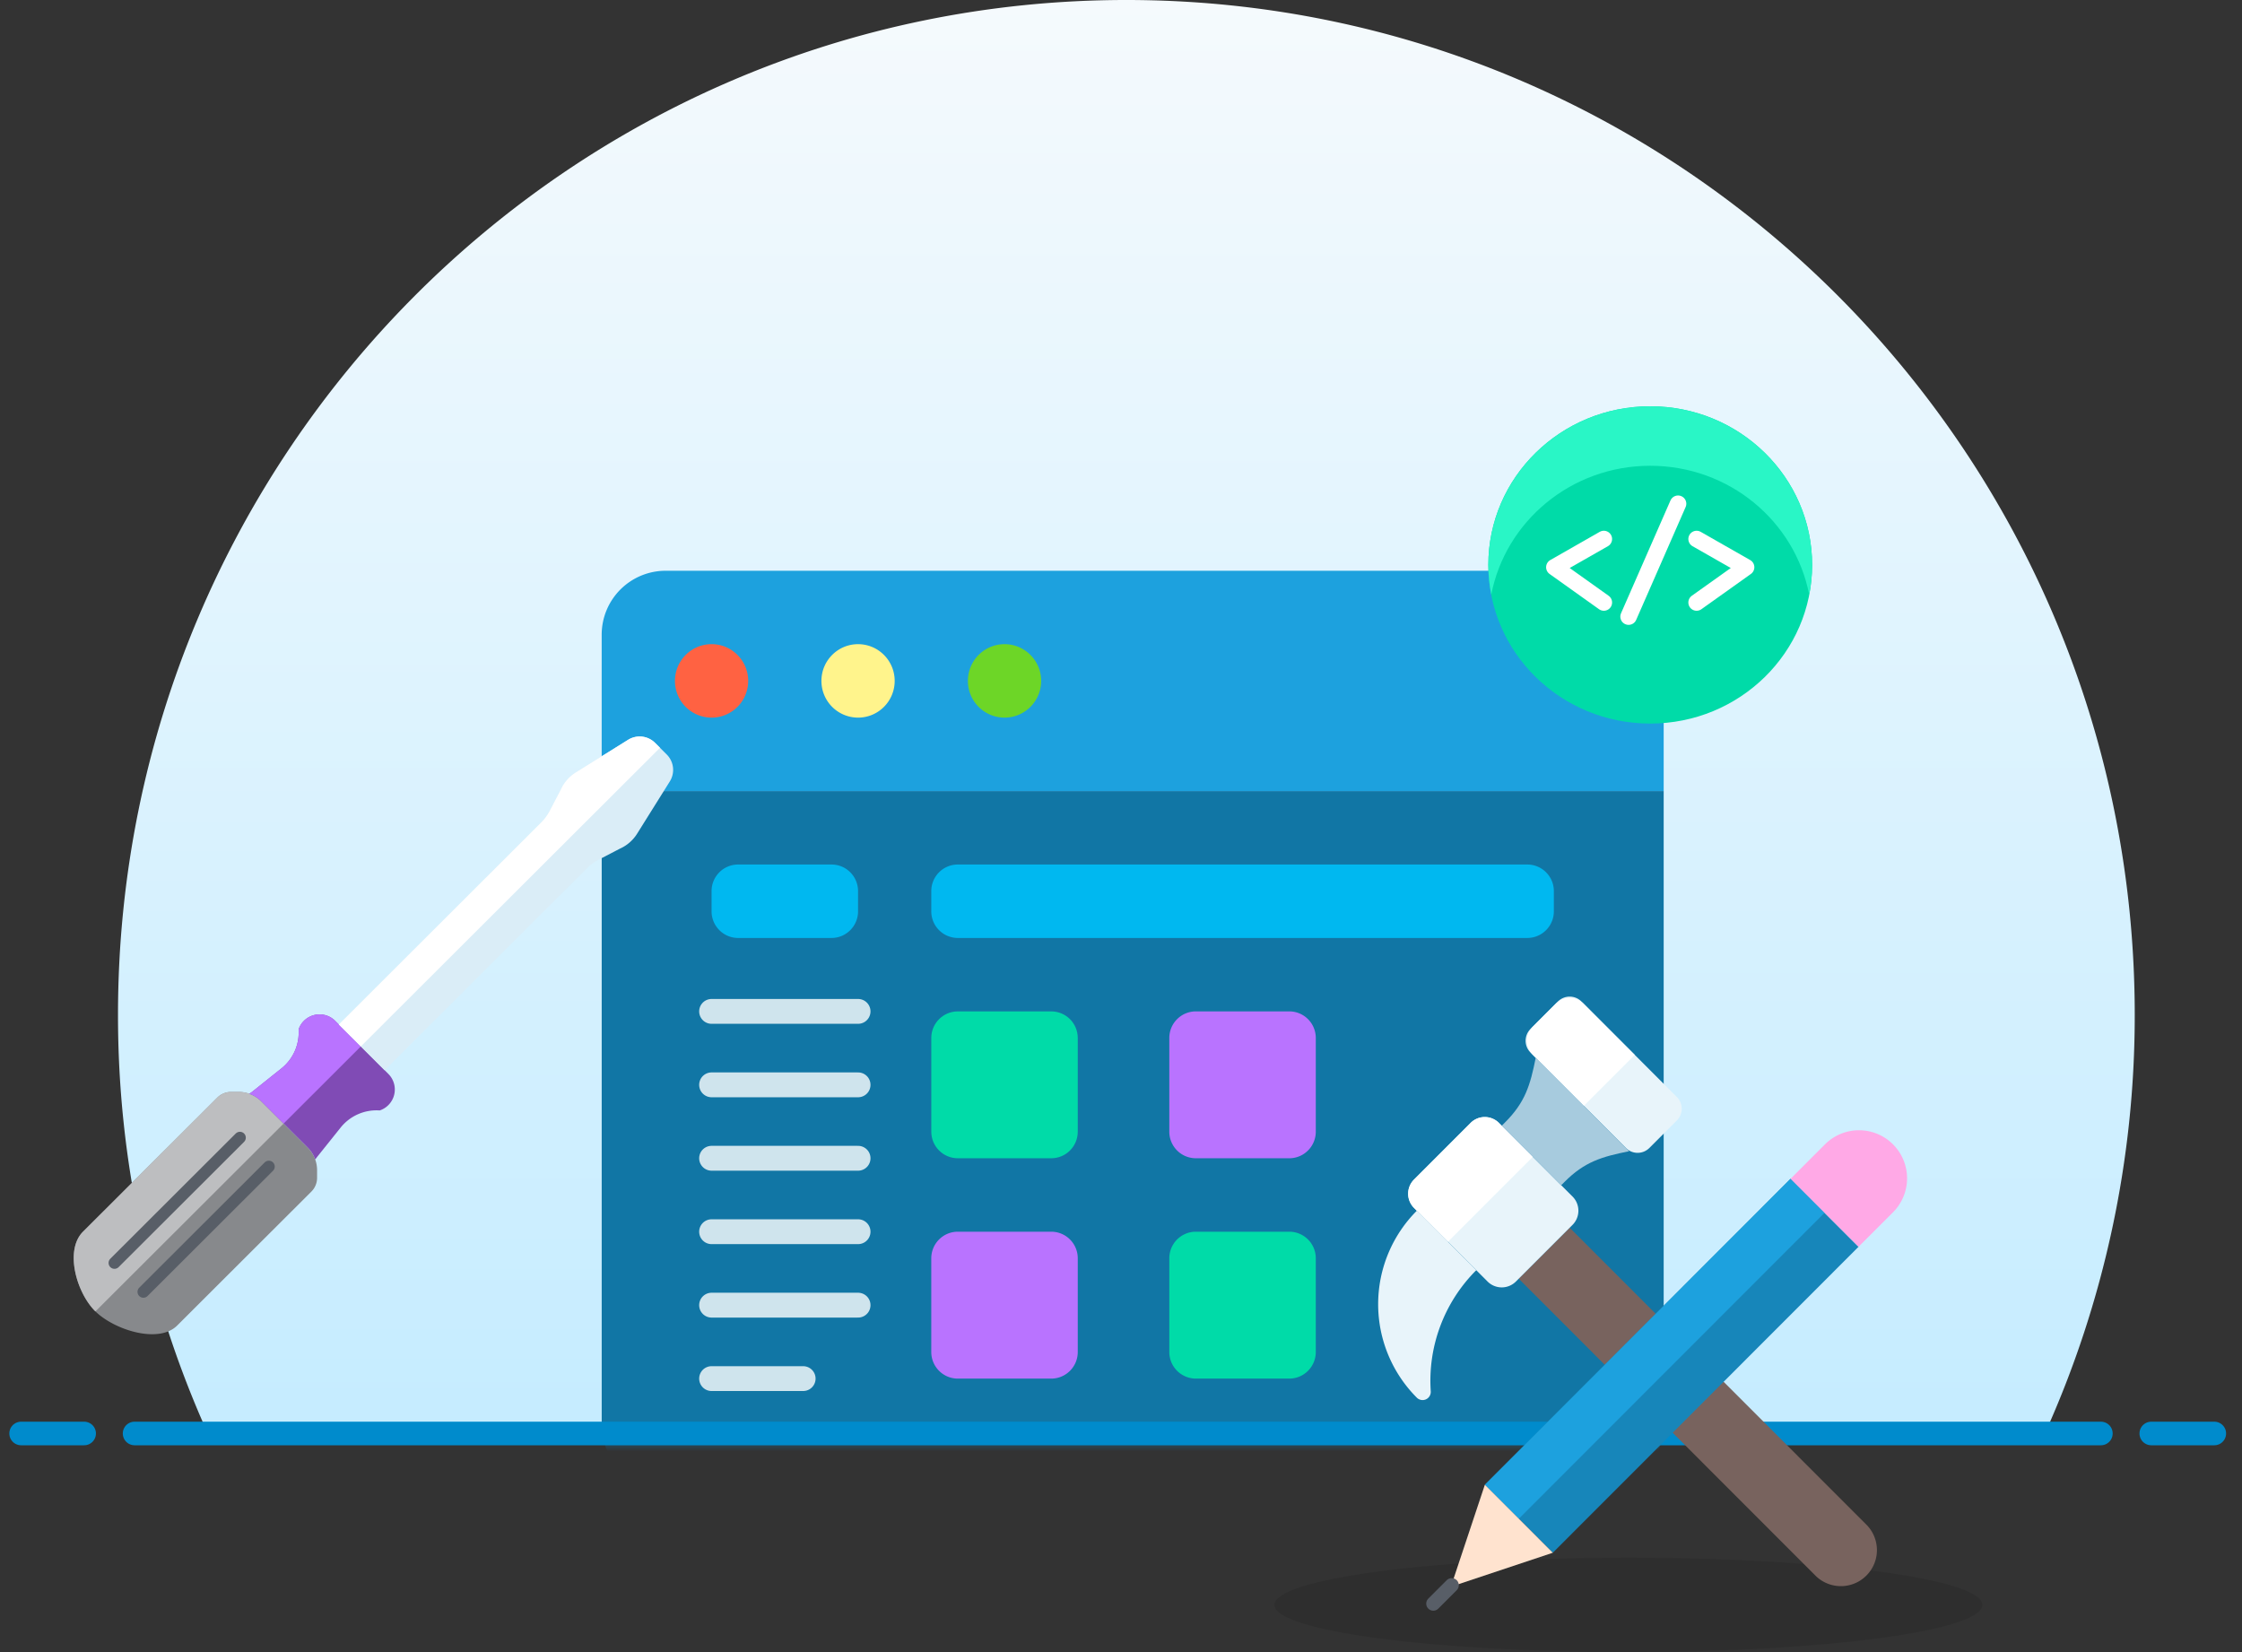
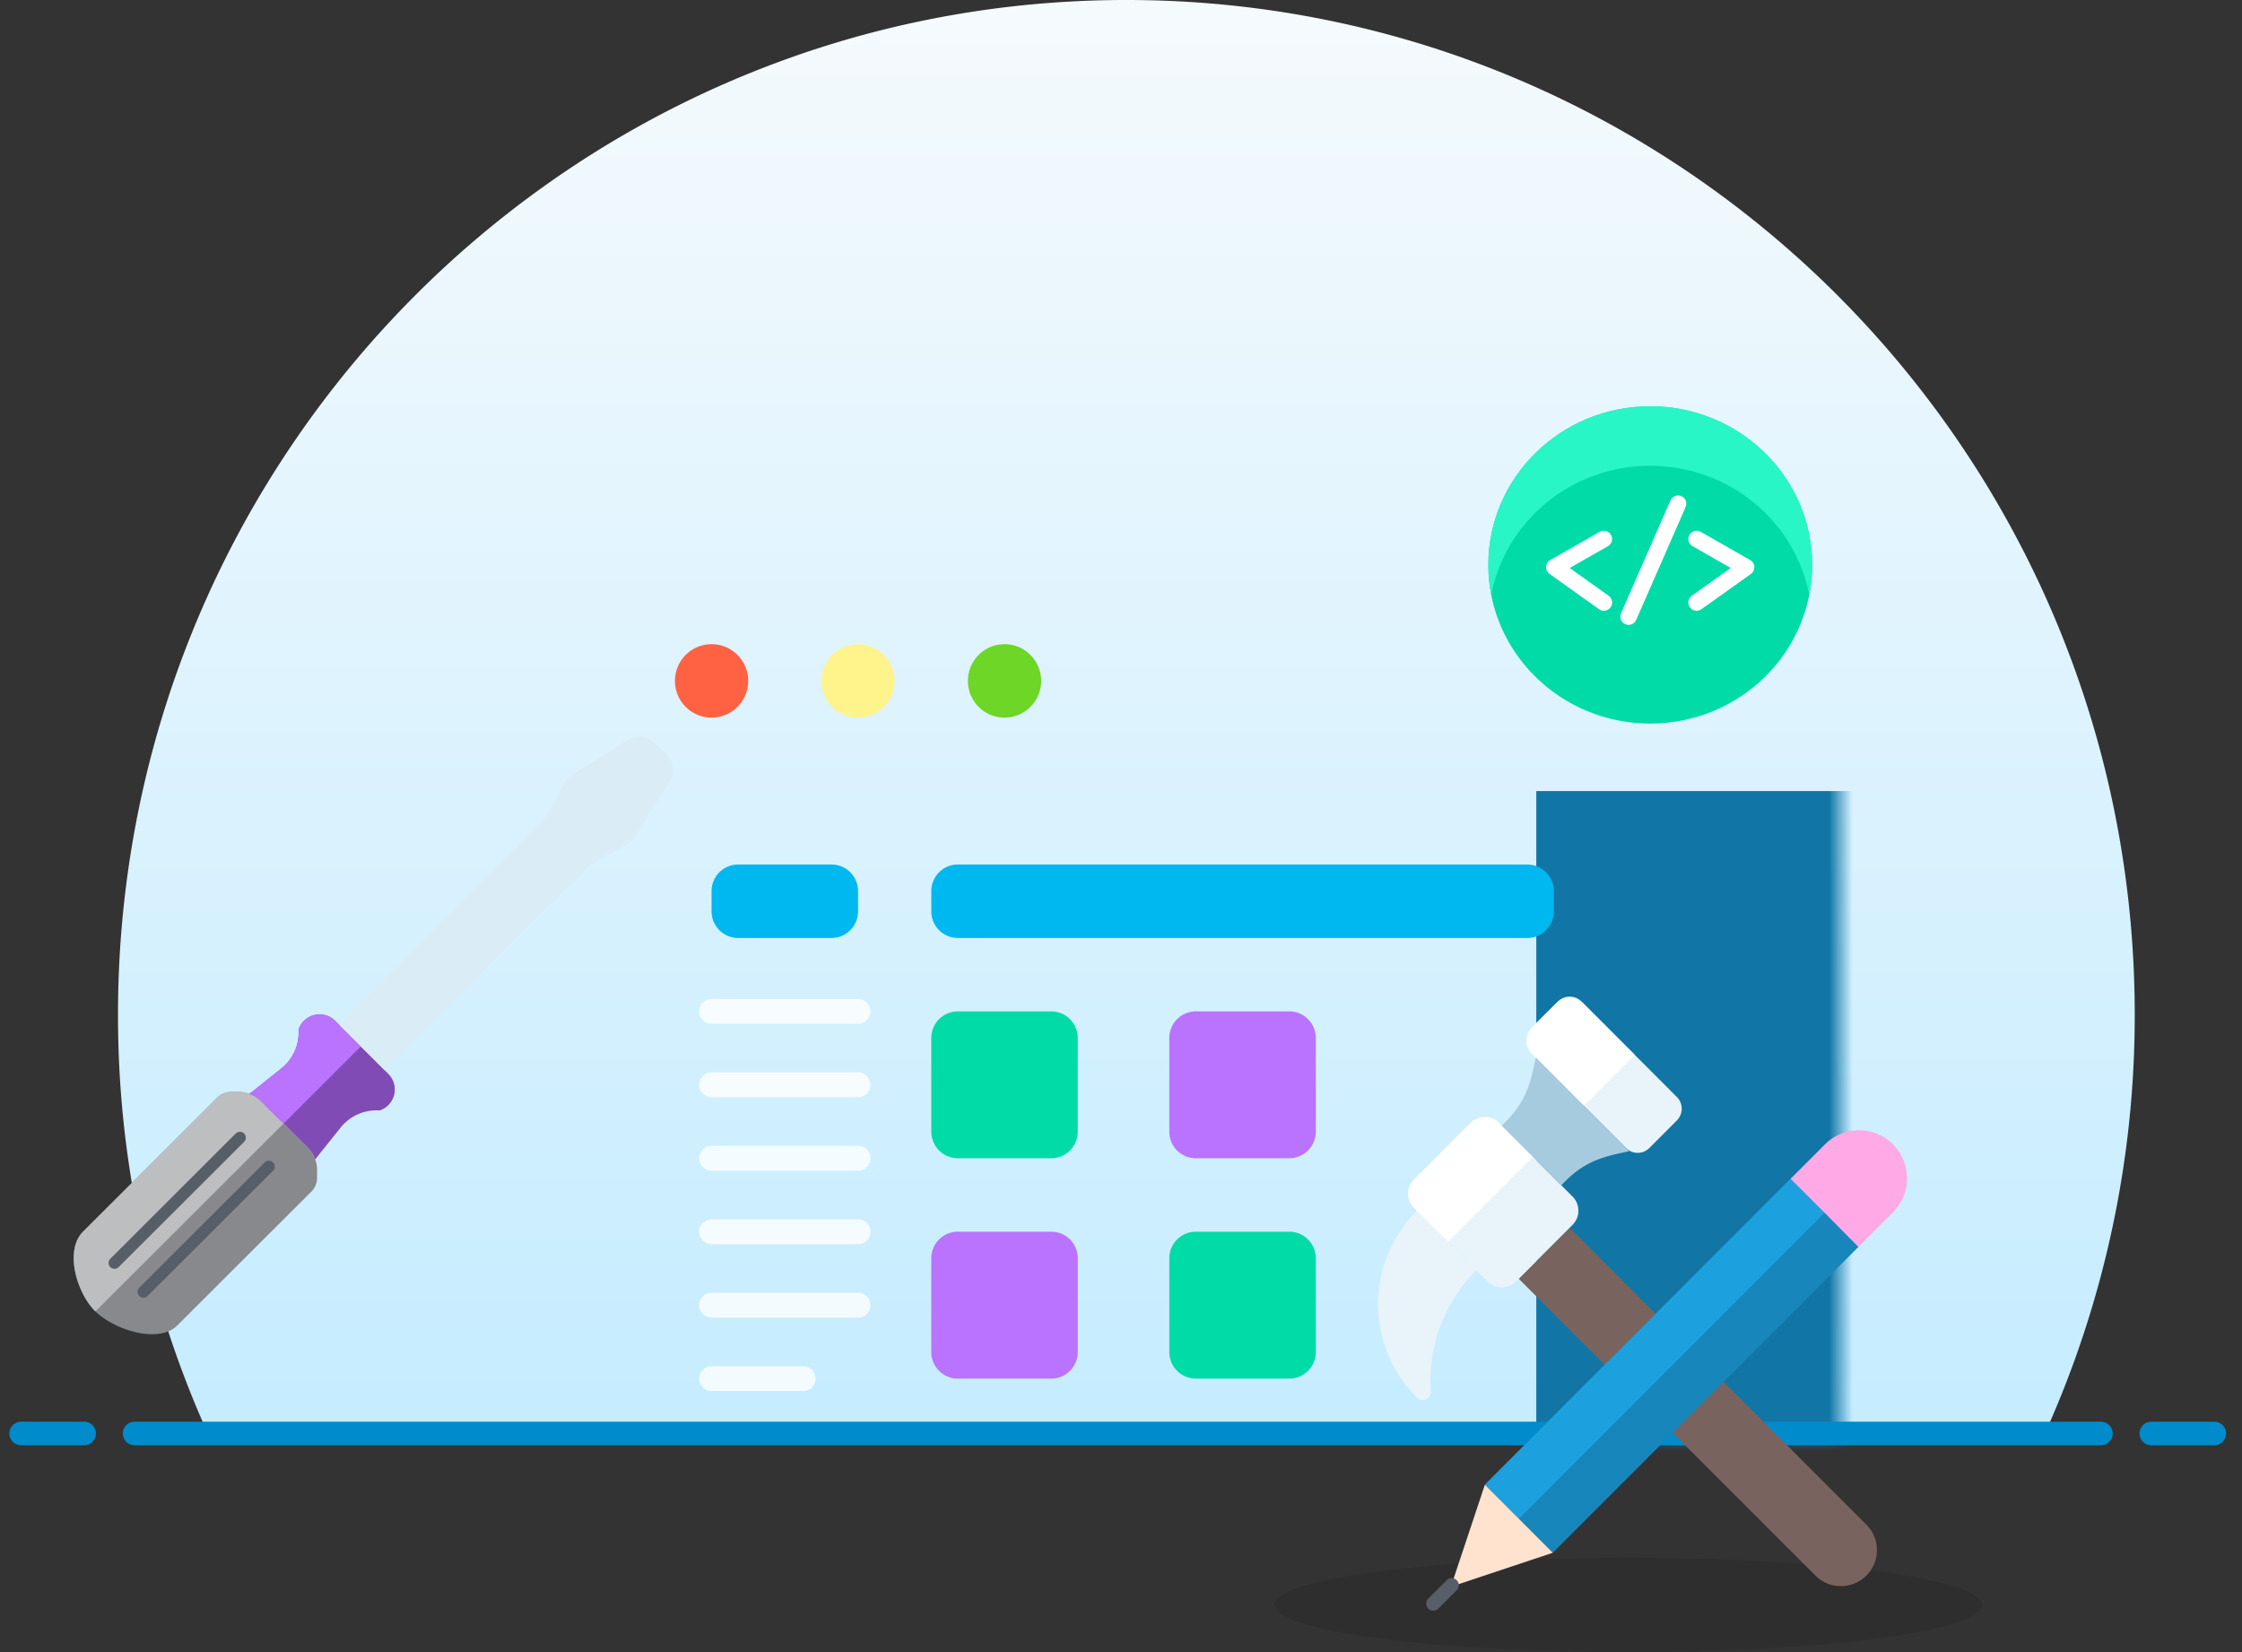
<svg xmlns="http://www.w3.org/2000/svg" xmlns:xlink="http://www.w3.org/1999/xlink" width="95" height="70" viewBox="0 0 95 70">
  <rect x="0" y="0" width="95" height="70" fill="#333333" stroke="none" />
  <defs>
    <linearGradient id="a" x1="50%" x2="50%" y1="0%" y2="100%">
      <stop offset="0%" stop-color="#F5FAFD" />
      <stop offset="100%" stop-color="#C5ECFF" />
    </linearGradient>
    <path id="b" d="M0 0h60v43H0z" />
  </defs>
  <g fill="none" fill-rule="evenodd">
    <path fill="url(#a)" d="M90.455 43c0-23.748-19.13-43-42.728-43C24.13 0 5 19.252 5 43a43.063 43.063 0 0 0 3.806 17.737h77.842A43.047 43.047 0 0 0 90.455 43" />
    <g transform="translate(18 18)">
      <mask id="c" fill="#fff">
        <use xlink:href="#b" />
      </mask>
      <g mask="url(#c)">
-         <path fill="#1176A5" d="M49.796 45.08H10.195a2.71 2.71 0 0 1-2.699-2.707V15.518h44.999v26.855a2.71 2.71 0 0 1-2.699 2.706" />
-         <path fill="#1DA1DE" d="M52.495 15.518h-45v-6.63a2.711 2.711 0 0 1 2.7-2.705h39.602a2.71 2.71 0 0 1 2.698 2.706v6.629z" />
+         <path fill="#1176A5" d="M49.796 45.08a2.71 2.71 0 0 1-2.699-2.707V15.518h44.999v26.855a2.71 2.71 0 0 1-2.699 2.706" />
        <path fill="#FF6242" d="M13.703 10.85c0 .86-.694 1.556-1.551 1.556A1.553 1.553 0 0 1 10.6 10.85c0-.859.694-1.556 1.552-1.556.857 0 1.551.697 1.551 1.556" />
        <path fill="#FFF48C" d="M19.91 10.85c0 .86-.694 1.556-1.552 1.556a1.554 1.554 0 0 1-1.552-1.556c0-.859.695-1.556 1.552-1.556.858 0 1.552.697 1.552 1.556" />
        <path fill="#6DD627" d="M26.117 10.85c0 .86-.695 1.556-1.552 1.556a1.553 1.553 0 0 1-1.552-1.556c0-.859.694-1.556 1.552-1.556.857 0 1.552.697 1.552 1.556" />
        <path fill="#00DBA8" d="M26.544 31.076h-3.959c-.62 0-1.124-.505-1.124-1.127V25.98c0-.622.504-1.127 1.124-1.127h3.959c.622 0 1.124.505 1.124 1.127v3.969c0 .622-.502 1.127-1.124 1.127" />
        <path fill="#B973FF" d="M36.63 31.076h-3.958a1.126 1.126 0 0 1-1.125-1.127V25.98c0-.622.504-1.127 1.125-1.127h3.958c.621 0 1.124.505 1.124 1.127v3.969c0 .622-.503 1.127-1.124 1.127m-10.086 9.336h-3.959c-.62 0-1.124-.505-1.124-1.128v-3.968c0-.624.504-1.128 1.124-1.128h3.959c.622 0 1.124.504 1.124 1.128v3.968c0 .623-.502 1.128-1.124 1.128" />
        <path fill="#00DBA8" d="M36.63 40.412h-3.958a1.127 1.127 0 0 1-1.125-1.128v-3.968c0-.624.504-1.128 1.125-1.128h3.958c.621 0 1.124.504 1.124 1.128v3.968c0 .623-.503 1.128-1.124 1.128" />
        <path fill="#00B8F0" d="M17.234 21.742h-3.958c-.62 0-1.125-.506-1.125-1.128v-.857c0-.623.504-1.127 1.125-1.127h3.958c.621 0 1.124.504 1.124 1.127v.857c0 .622-.503 1.128-1.124 1.128m29.482 0h-24.13a1.127 1.127 0 0 1-1.125-1.128v-.857c0-.623.504-1.127 1.124-1.127h24.131c.62 0 1.125.504 1.125 1.127v.857c0 .622-.504 1.128-1.125 1.128" />
        <path stroke="#FFF" stroke-linecap="round" stroke-linejoin="round" stroke-width="1.053" d="M12.152 24.853h6.207m-6.207 3.112h6.207m-6.207 3.111h6.207m-6.207 3.112h6.207M12.152 37.3h6.207m-6.207 3.112h3.88" opacity=".797" />
      </g>
    </g>
    <path fill="#020202" d="M84 68c0 1.105-6.715 2-15 2s-15-.895-15-2c0-1.104 6.715-2 15-2s15 .896 15 2" opacity=".096" />
    <path stroke="#008BCC" stroke-linecap="round" stroke-linejoin="round" d="M5.703 60.737H89.02m-88.125 0h2.67m87.591 0h2.67" />
    <path fill="#78635E" d="M79.106 64.622a1.527 1.527 0 0 1-2.158 2.16L64.353 54.18l2.16-2.16 12.593 12.603z" />
    <path fill="#E8F4FA" d="M66.633 50.698a.85.85 0 0 1 0 1.2l-2.4 2.401a.849.849 0 0 1-1.2 0l-3.116-3.119a.849.849 0 0 1 0-1.201l2.398-2.4a.847.847 0 0 1 1.2 0l3.119 3.12z" />
    <path fill="#FFF" d="M63.514 47.578a.848.848 0 0 0-1.2 0l-2.399 2.4a.849.849 0 0 0 0 1.2l1.437 1.438 3.598-3.601-1.436-1.437z" />
    <path fill="#E8F4FA" d="M60.035 51.299a5.605 5.605 0 0 0 0 7.921.346.346 0 0 0 .59-.266 6.615 6.615 0 0 1 1.929-5.135l-2.519-2.52zm11.018-3.825l-1.166 1.167a.703.703 0 0 1-.993 0l-4.044-4.047a.704.704 0 0 1 0-.994l1.165-1.167a.703.703 0 0 1 .994 0l4.044 4.047a.702.702 0 0 1 0 .994" />
    <path fill="#FFF" d="M67.112 42.536a.847.847 0 0 0-1.2 0l-.96.96a.852.852 0 0 0 0 1.2l2.158 2.16 2.16-2.161-2.159-2.159z" />
    <path fill="#A7CBDE" d="M65.073 44.817c-.233 1.173-.451 1.892-1.298 2.738l-.142.142 2.52 2.522.142-.143c.845-.846 1.562-1.064 2.736-1.298l-3.958-3.961z" />
    <path fill="#1786BA" d="M65.797 65.79l-2.879-2.881 12.954-12.964 2.879 2.882z" />
    <path fill="#1DA1DE" d="M75.872 49.945L62.919 62.909l1.439 1.44 12.954-12.963z" />
    <path fill="#FFE3CF" d="M62.918 62.909l-1.439 4.321 4.318-1.44z" />
    <path fill="#FFA9E6" d="M78.751 52.826l-2.879-2.88 1.44-1.441a2.037 2.037 0 1 1 2.88 2.881l-1.44 1.44z" />
    <path stroke="#585E67" stroke-linecap="round" stroke-linejoin="round" stroke-width=".6" d="M60.733 67.946l.78-.78" />
    <g>
      <path fill="#00DBA8" d="M76.785 23.936c0 3.713-3.071 6.722-6.86 6.722s-6.86-3.01-6.86-6.722c0-3.713 3.071-6.722 6.86-6.722s6.86 3.01 6.86 6.722" />
      <path fill="#29F6C6" d="M69.925 19.735c3.348 0 6.133 2.352 6.735 5.462.08-.41.125-.83.125-1.261 0-3.713-3.071-6.722-6.86-6.722s-6.86 3.01-6.86 6.722c0 .431.045.852.124 1.26.603-3.109 3.387-5.461 6.736-5.461" />
      <path stroke="#FFF" stroke-linecap="round" stroke-linejoin="round" stroke-width=".7" d="M67.959 22.838l-2.096 1.196 2.096 1.494m3.931 0l2.097-1.494-2.097-1.196m-2.882 3.288l2.096-4.782" />
    </g>
    <path fill="#87898C" d="M10.112 46.265h-.32a.827.827 0 0 0-.584.242L3.52 52.184c-.79.79-.28 2.58.511 3.368.79.79 2.685 1.401 3.476.612l5.688-5.677a.822.822 0 0 0 .241-.583v-.32c0-.36-.143-.706-.398-.962l-1.963-1.958a1.364 1.364 0 0 0-.963-.399" />
    <path fill="#BDBEC0" d="M9.208 46.507a.828.828 0 0 1 .583-.242h.32c.363 0 .71.143.964.4l.943.94-7.974 7.96-.013-.012c-.79-.79-1.302-2.58-.511-3.369l5.688-5.677z" />
    <path fill="#804BB5" d="M13.357 49.126a1.358 1.358 0 0 0-.32-.504l-1.962-1.958a1.372 1.372 0 0 0-.51-.321l.112-.078 1.248-.997c.498-.398.77-1.015.727-1.65a.937.937 0 0 1 1.55-.365l2.254 2.25a.934.934 0 0 1-.367 1.547 1.949 1.949 0 0 0-1.654.724l-.998 1.247-.08.105z" />
    <path fill="#B973FF" d="M11.925 45.268c.498-.398.77-1.015.727-1.65a.937.937 0 0 1 1.55-.365l1.087 1.086-3.271 3.266-.943-.941a1.372 1.372 0 0 0-.51-.321l.112-.078 1.248-.997z" />
    <path fill="#DAEDF7" d="M28.382 33.11l-1.387 2.216a1.656 1.656 0 0 1-.73.633l-.896.466c-.184.096-.353.22-.5.367l-8.57 8.555-1.942-1.94 8.57-8.555c.147-.146.27-.314.366-.498l.468-.894c.134-.301.355-.555.634-.73l2.22-1.384a.924.924 0 0 1 1.142.13l.495.493a.92.92 0 0 1 .13 1.14" />
-     <path fill="#FFF" d="M23.294 34.354l.467-.894c.134-.302.355-.555.634-.73l2.22-1.384a.924.924 0 0 1 1.142.13l.209.208-12.677 12.654-.932-.93 8.57-8.556a2.05 2.05 0 0 0 .367-.498" />
    <path stroke="#585E67" stroke-linecap="round" stroke-linejoin="round" stroke-width=".5" d="M6.076 54.736l5.316-5.307M4.85 53.511l5.316-5.307" />
  </g>
</svg>